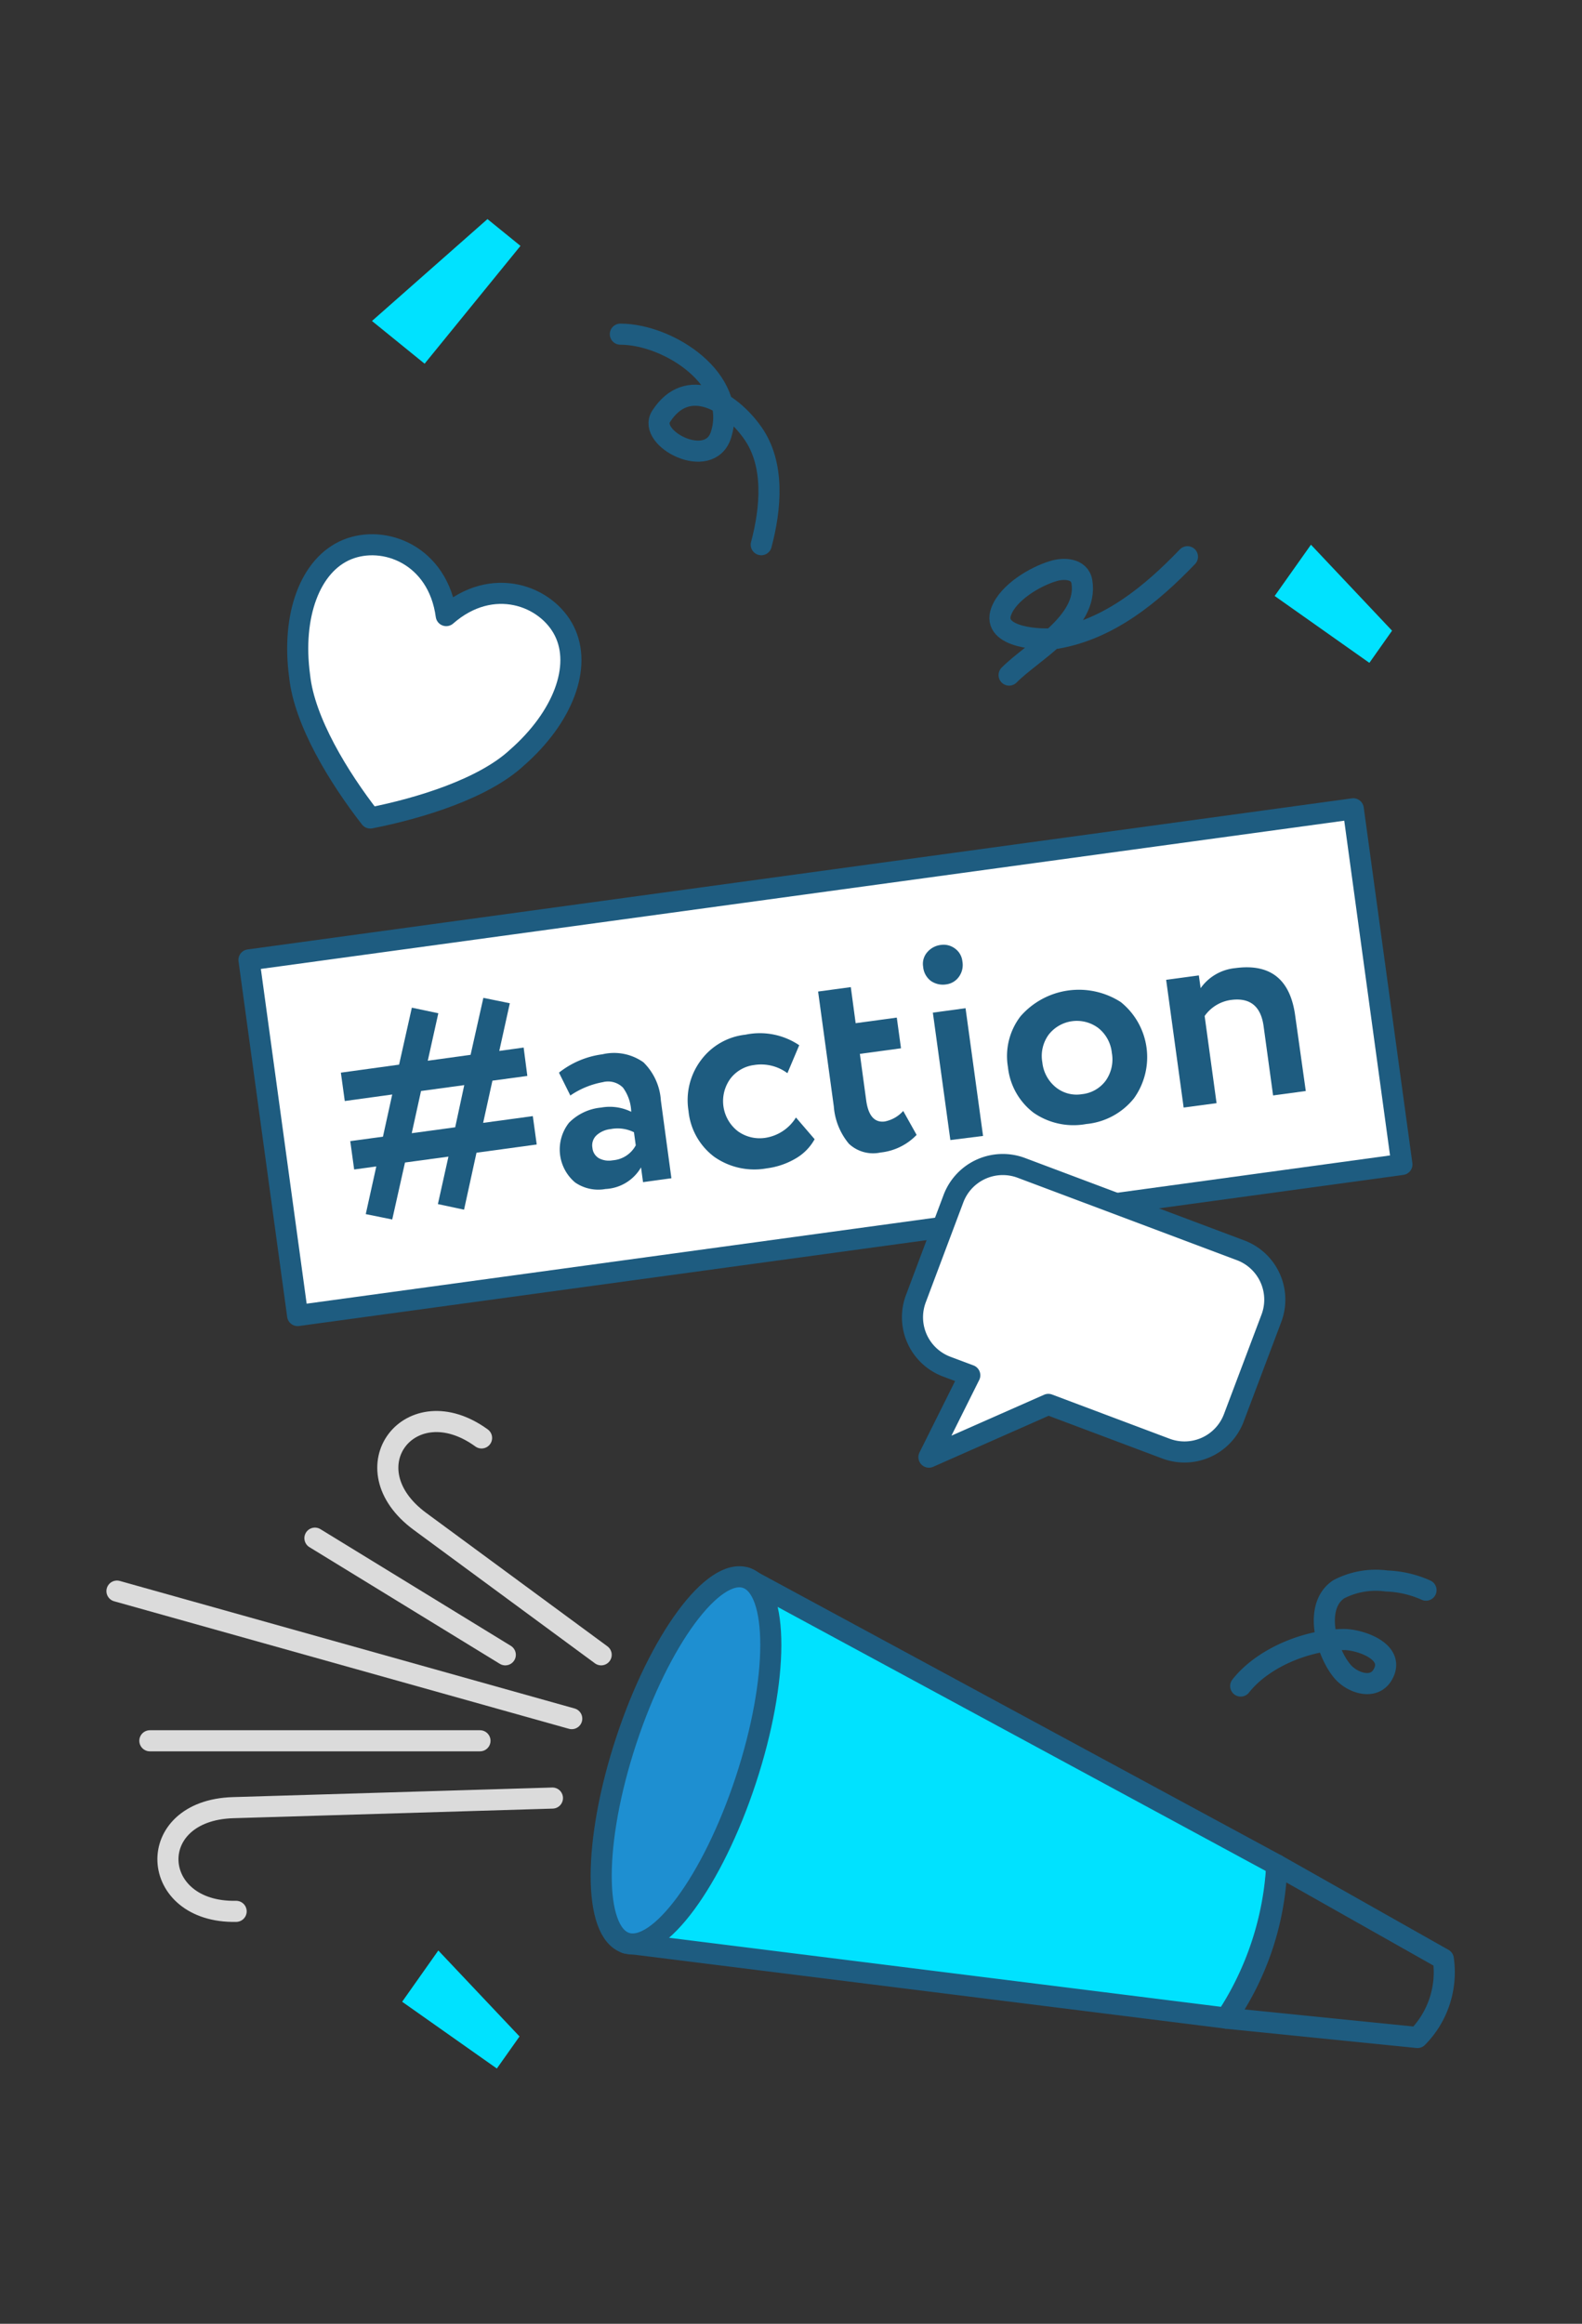
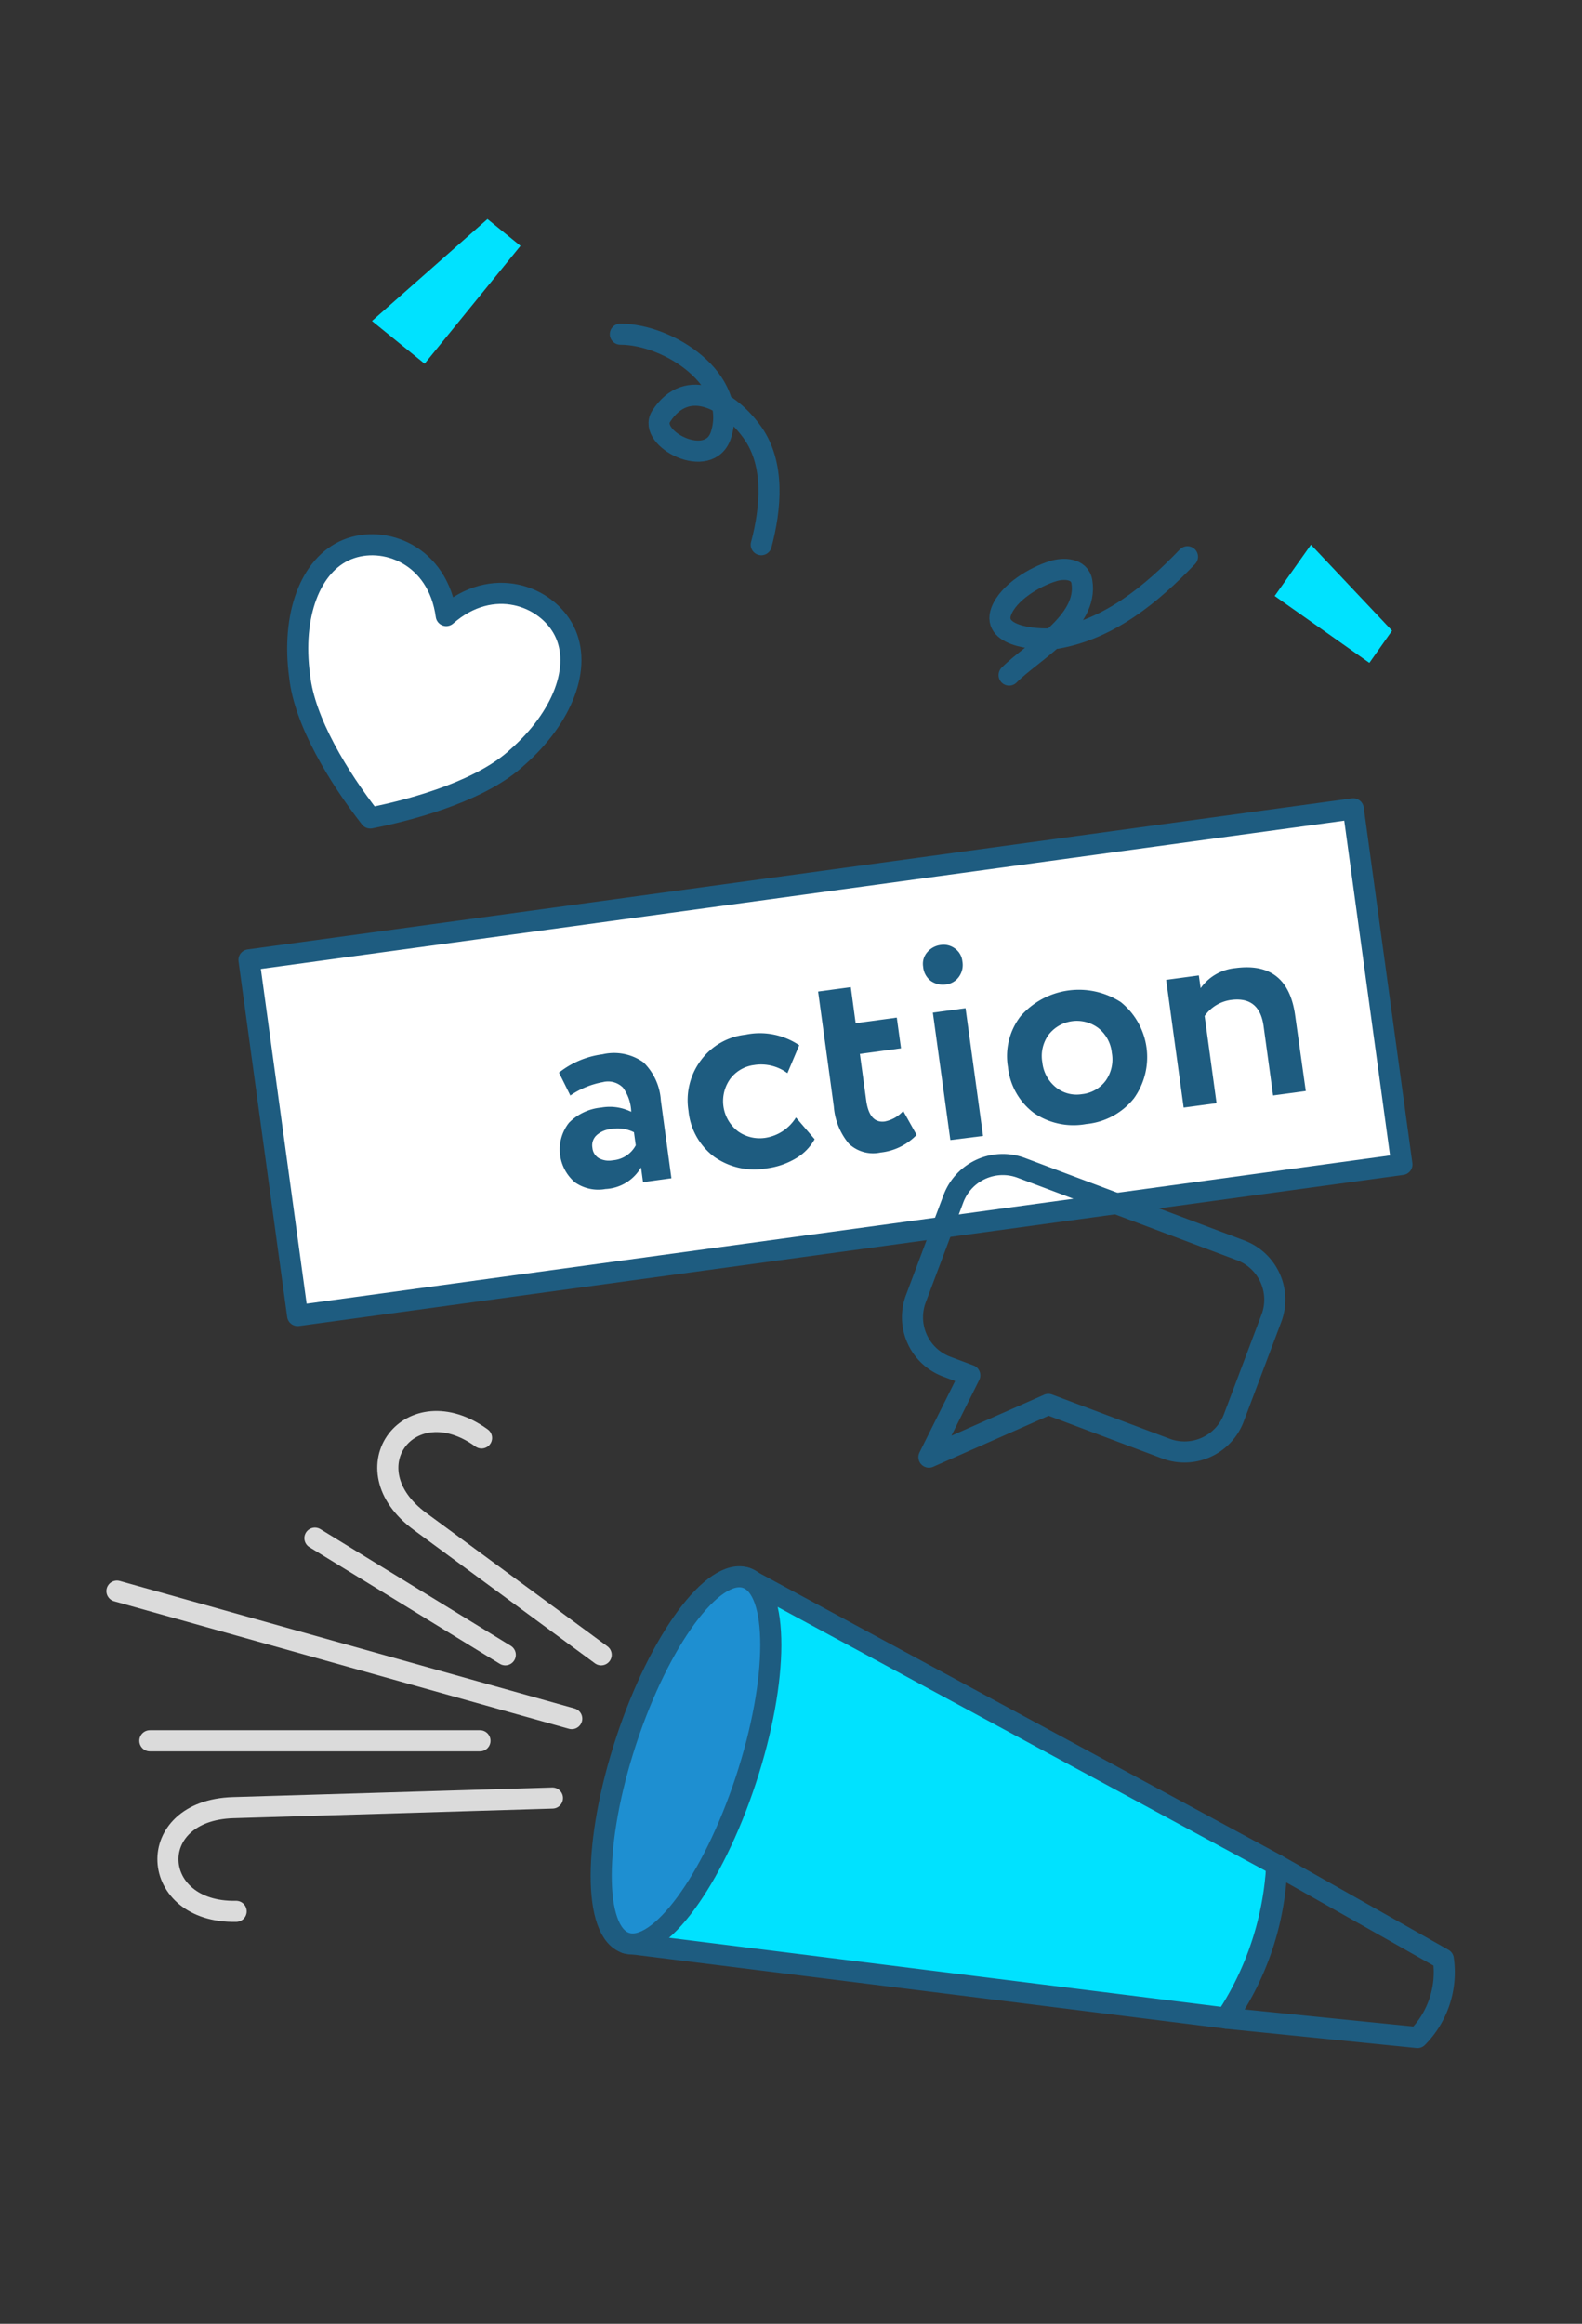
<svg xmlns="http://www.w3.org/2000/svg" id="Слой_1" data-name="Слой 1" viewBox="0 0 150 220.3">
  <rect x="0" y="0" width="150" height="220.3" fill="#333333" stroke="none" />
  <defs>
    <style>.cls-1,.cls-4{fill:#fff;}.cls-2,.cls-7{fill:none;stroke-linecap:round;stroke-linejoin:round;stroke-width:2px;}.cls-2{stroke:#1e5c80;}.cls-3{fill:#1e5c80;}.cls-4,.cls-5{fill-rule:evenodd;}.cls-5{fill:#00e2ff;}.cls-6{fill:#1e8fd1;}.cls-7{stroke:#dbdbdb;}</style>
  </defs>
  <title>action</title>
  <rect class="cls-1" x="25.43" y="83.68" width="105.68" height="34.03" transform="translate(-12.93 11.54) rotate(-7.79)" />
  <rect class="cls-2" x="25.43" y="83.68" width="105.68" height="34.03" transform="translate(-12.93 11.54) rotate(-7.79)" />
-   <path class="cls-3" d="M39.92,103.43l-.88,4,4.12-.56.86-4Zm1.6,10.72,1-4.5-4.12.56-1.21,5.4-2.51-.51,1-4.52-2.1.29-.37-2.69,3.1-.42.88-4-4.5.62-.37-2.69,5.52-.76,1.21-5.4,2.51.53-1,4.5,4.06-.56,1.21-5.4,2.51.51-1,4.52,2.31-.32L50,102l-3.31.45-.88,4,4.71-.64.37,2.69-5.71.78L44,114.68Z" />
  <path class="cls-3" d="M58.09,110a2.7,2.7,0,0,0,2.19-1.42l-.17-1.24a3.47,3.47,0,0,0-2.21-.3,2.36,2.36,0,0,0-1.33.58,1.3,1.3,0,0,0-.4,1.19,1.27,1.27,0,0,0,.63,1A2,2,0,0,0,58.09,110Zm-4-6.12L53,101.69a8.36,8.36,0,0,1,4.12-1.74,4.81,4.81,0,0,1,3.89.76,5.55,5.55,0,0,1,1.65,3.61l1,7.38-2.69.37-.19-1.4a4.12,4.12,0,0,1-3.37,2.05,3.86,3.86,0,0,1-2.88-.62,4.09,4.09,0,0,1-.58-5.66A4.91,4.91,0,0,1,57,105a4.6,4.6,0,0,1,2.85.4,4.09,4.09,0,0,0-.78-2.29,2,2,0,0,0-1.91-.52A8,8,0,0,0,54.1,103.84Z" />
  <path class="cls-3" d="M75.47,105.94,77.24,108a4.79,4.79,0,0,1-1.82,1.84,7.17,7.17,0,0,1-2.71.92,6.61,6.61,0,0,1-5-1.1,6.18,6.18,0,0,1-2.43-4.36,6.3,6.3,0,0,1,1.16-4.76,6.06,6.06,0,0,1,4.24-2.45,6.67,6.67,0,0,1,5.1,1l-1.12,2.65a4.18,4.18,0,0,0-3.18-.77,3.35,3.35,0,0,0-2.22,1.28,3.61,3.61,0,0,0,.71,5,3.54,3.54,0,0,0,2.59.62A4.15,4.15,0,0,0,75.47,105.94Z" />
  <path class="cls-3" d="M79.06,104.9,77.57,94l3.1-.42L81.13,97l3.9-.53.4,2.91-3.9.53.6,4.41q.3,2.18,1.75,2a3.15,3.15,0,0,0,1.76-1l1.27,2.27a5.53,5.53,0,0,1-3.42,1.67,3.35,3.35,0,0,1-3-.83A6.25,6.25,0,0,1,79.06,104.9Z" />
  <path class="cls-3" d="M87.53,91.65a1.67,1.67,0,0,1,.39-1.38,2,2,0,0,1,1.3-.69,1.79,1.79,0,0,1,1.31.33,1.71,1.71,0,0,1,.72,1.23,1.9,1.9,0,0,1-.35,1.49,1.74,1.74,0,0,1-1.17.69A2,2,0,0,1,88.27,93,1.87,1.87,0,0,1,87.53,91.65Zm2.58,16.43L88.45,96l3.1-.42,1.66,12.11Z" />
  <path class="cls-3" d="M98.83,100.71a3.51,3.51,0,0,0,1.27,2.36,3.13,3.13,0,0,0,2.49.66,3.21,3.21,0,0,0,2.25-1.28,3.49,3.49,0,0,0,.58-2.64,3.44,3.44,0,0,0-1.28-2.35,3.39,3.39,0,0,0-4.71.63A3.43,3.43,0,0,0,98.83,100.71ZM98,105.49a6.26,6.26,0,0,1-2.43-4.33,6.19,6.19,0,0,1,1.19-4.81A7.34,7.34,0,0,1,106.27,95a6.7,6.7,0,0,1,1.25,9.12,6.57,6.57,0,0,1-4.53,2.44A6.65,6.65,0,0,1,98,105.49Z" />
  <path class="cls-3" d="M112.23,105l-1.66-12.11,3.1-.42.17,1.21a4.55,4.55,0,0,1,3.28-1.9q5-.68,5.69,4.54l1,7.11-3.1.42-.9-6.57q-.39-2.85-3.11-2.48a3.66,3.66,0,0,0-2.48,1.52l1.13,8.26Z" />
  <path class="cls-4" d="M42.31,58.36c4.37-3.83,9.52-1.9,11.2,1.47s-.12,8.16-4.5,12c-3.15,2.92-9.14,4.78-13.9,5.72-3-3.85-6.25-9.18-6.7-13.45-.78-5.76,1-10.56,4.5-12S41.53,52.6,42.31,58.36Z" />
  <path class="cls-2" d="M42.31,58.36c4.37-3.83,9.52-1.9,11.2,1.47s-.12,8.16-4.5,12c-3.15,2.92-9.14,4.78-13.9,5.72-3-3.85-6.25-9.18-6.7-13.45-.78-5.76,1-10.56,4.5-12S41.53,52.6,42.31,58.36Z" />
  <polygon class="cls-5" points="46.22 20.77 49.35 23.31 40.26 34.48 35.27 30.43 46.22 20.77" />
  <polygon class="cls-5" points="131.99 59.79 129.84 62.84 120.86 56.5 124.3 51.64 131.99 59.79" />
-   <polygon class="cls-5" points="49.26 193.06 47.11 196.1 38.13 189.77 41.56 184.91 49.26 193.06" />
  <path class="cls-2" d="M58.82,31.68c4.56,0,11.22,4.29,9.54,9.55-1.1,3.44-7,.34-5.68-1.75,2.51-3.91,6.59-1.42,8.69,1.56s1.73,7.13.81,10.6" />
  <path class="cls-2" d="M95.68,64c2.21-2.24,7.54-5,6.9-8.85-.21-1.28-1.75-1.32-2.74-1-1.7.51-4.22,2-4.9,3.79-1,2.61,4,2.78,5.25,2.57,5-.87,9-4.19,12.4-7.73" />
-   <path class="cls-2" d="M135.21,150.75a10,10,0,0,0-3.74-.87,7.6,7.6,0,0,0-4.54.79c-2.45,1.64-1.14,6.06.39,7.82.91,1.05,3,1.79,3.83.19,1.15-2.16-2.28-3.25-3.7-3.25-3.43,0-7.66,1.68-9.81,4.41" />
  <path class="cls-5" d="M70.75,149.59,59.34,184.2l56.93,7.12a29.25,29.25,0,0,0,4.79-14.52Z" />
  <path class="cls-2" d="M70.75,149.59,59.34,184.2l56.93,7.12a29.25,29.25,0,0,0,4.79-14.52Z" />
  <path class="cls-2" d="M121.06,176.8l15.79,8.92a8.79,8.79,0,0,1-2.45,7.44l-18.12-1.83A26.88,26.88,0,0,0,121.06,176.8Z" />
  <ellipse class="cls-6" cx="65.05" cy="166.9" rx="18.22" ry="5.97" transform="translate(-113.83 176.43) rotate(-71.76)" />
  <ellipse class="cls-2" cx="65.05" cy="166.9" rx="18.22" ry="5.97" transform="translate(-113.83 176.43) rotate(-71.76)" />
  <path class="cls-7" d="M52.38,170.46l-30.28.91c-8.56.26-8,10,.29,9.83" />
  <line class="cls-7" x1="14.21" y1="165.03" x2="45.51" y2="165.03" />
  <path class="cls-7" d="M57,156.88,39.83,144.24c-6.89-5.07-.91-12.81,5.83-7.92" />
  <line class="cls-7" x1="11.09" y1="150.84" x2="54.21" y2="162.93" />
  <line class="cls-7" x1="29.86" y1="145.82" x2="47.91" y2="156.88" />
-   <path class="cls-4" d="M120.54,125a5,5,0,0,0-2.94-6.48l-20.73-7.79a5,5,0,0,0-6.48,2.94l-3.54,9.42a5,5,0,0,0,2.94,6.48l2.16.81-3.87,7.76,11.32-5,11.12,4.18a5,5,0,0,0,6.48-2.94Z" />
  <path class="cls-2" d="M120.54,125a5,5,0,0,0-2.94-6.48l-20.73-7.79a5,5,0,0,0-6.48,2.94l-3.54,9.42a5,5,0,0,0,2.94,6.48l2.16.81-3.87,7.76,11.32-5,11.12,4.18a5,5,0,0,0,6.48-2.94Z" />
</svg>